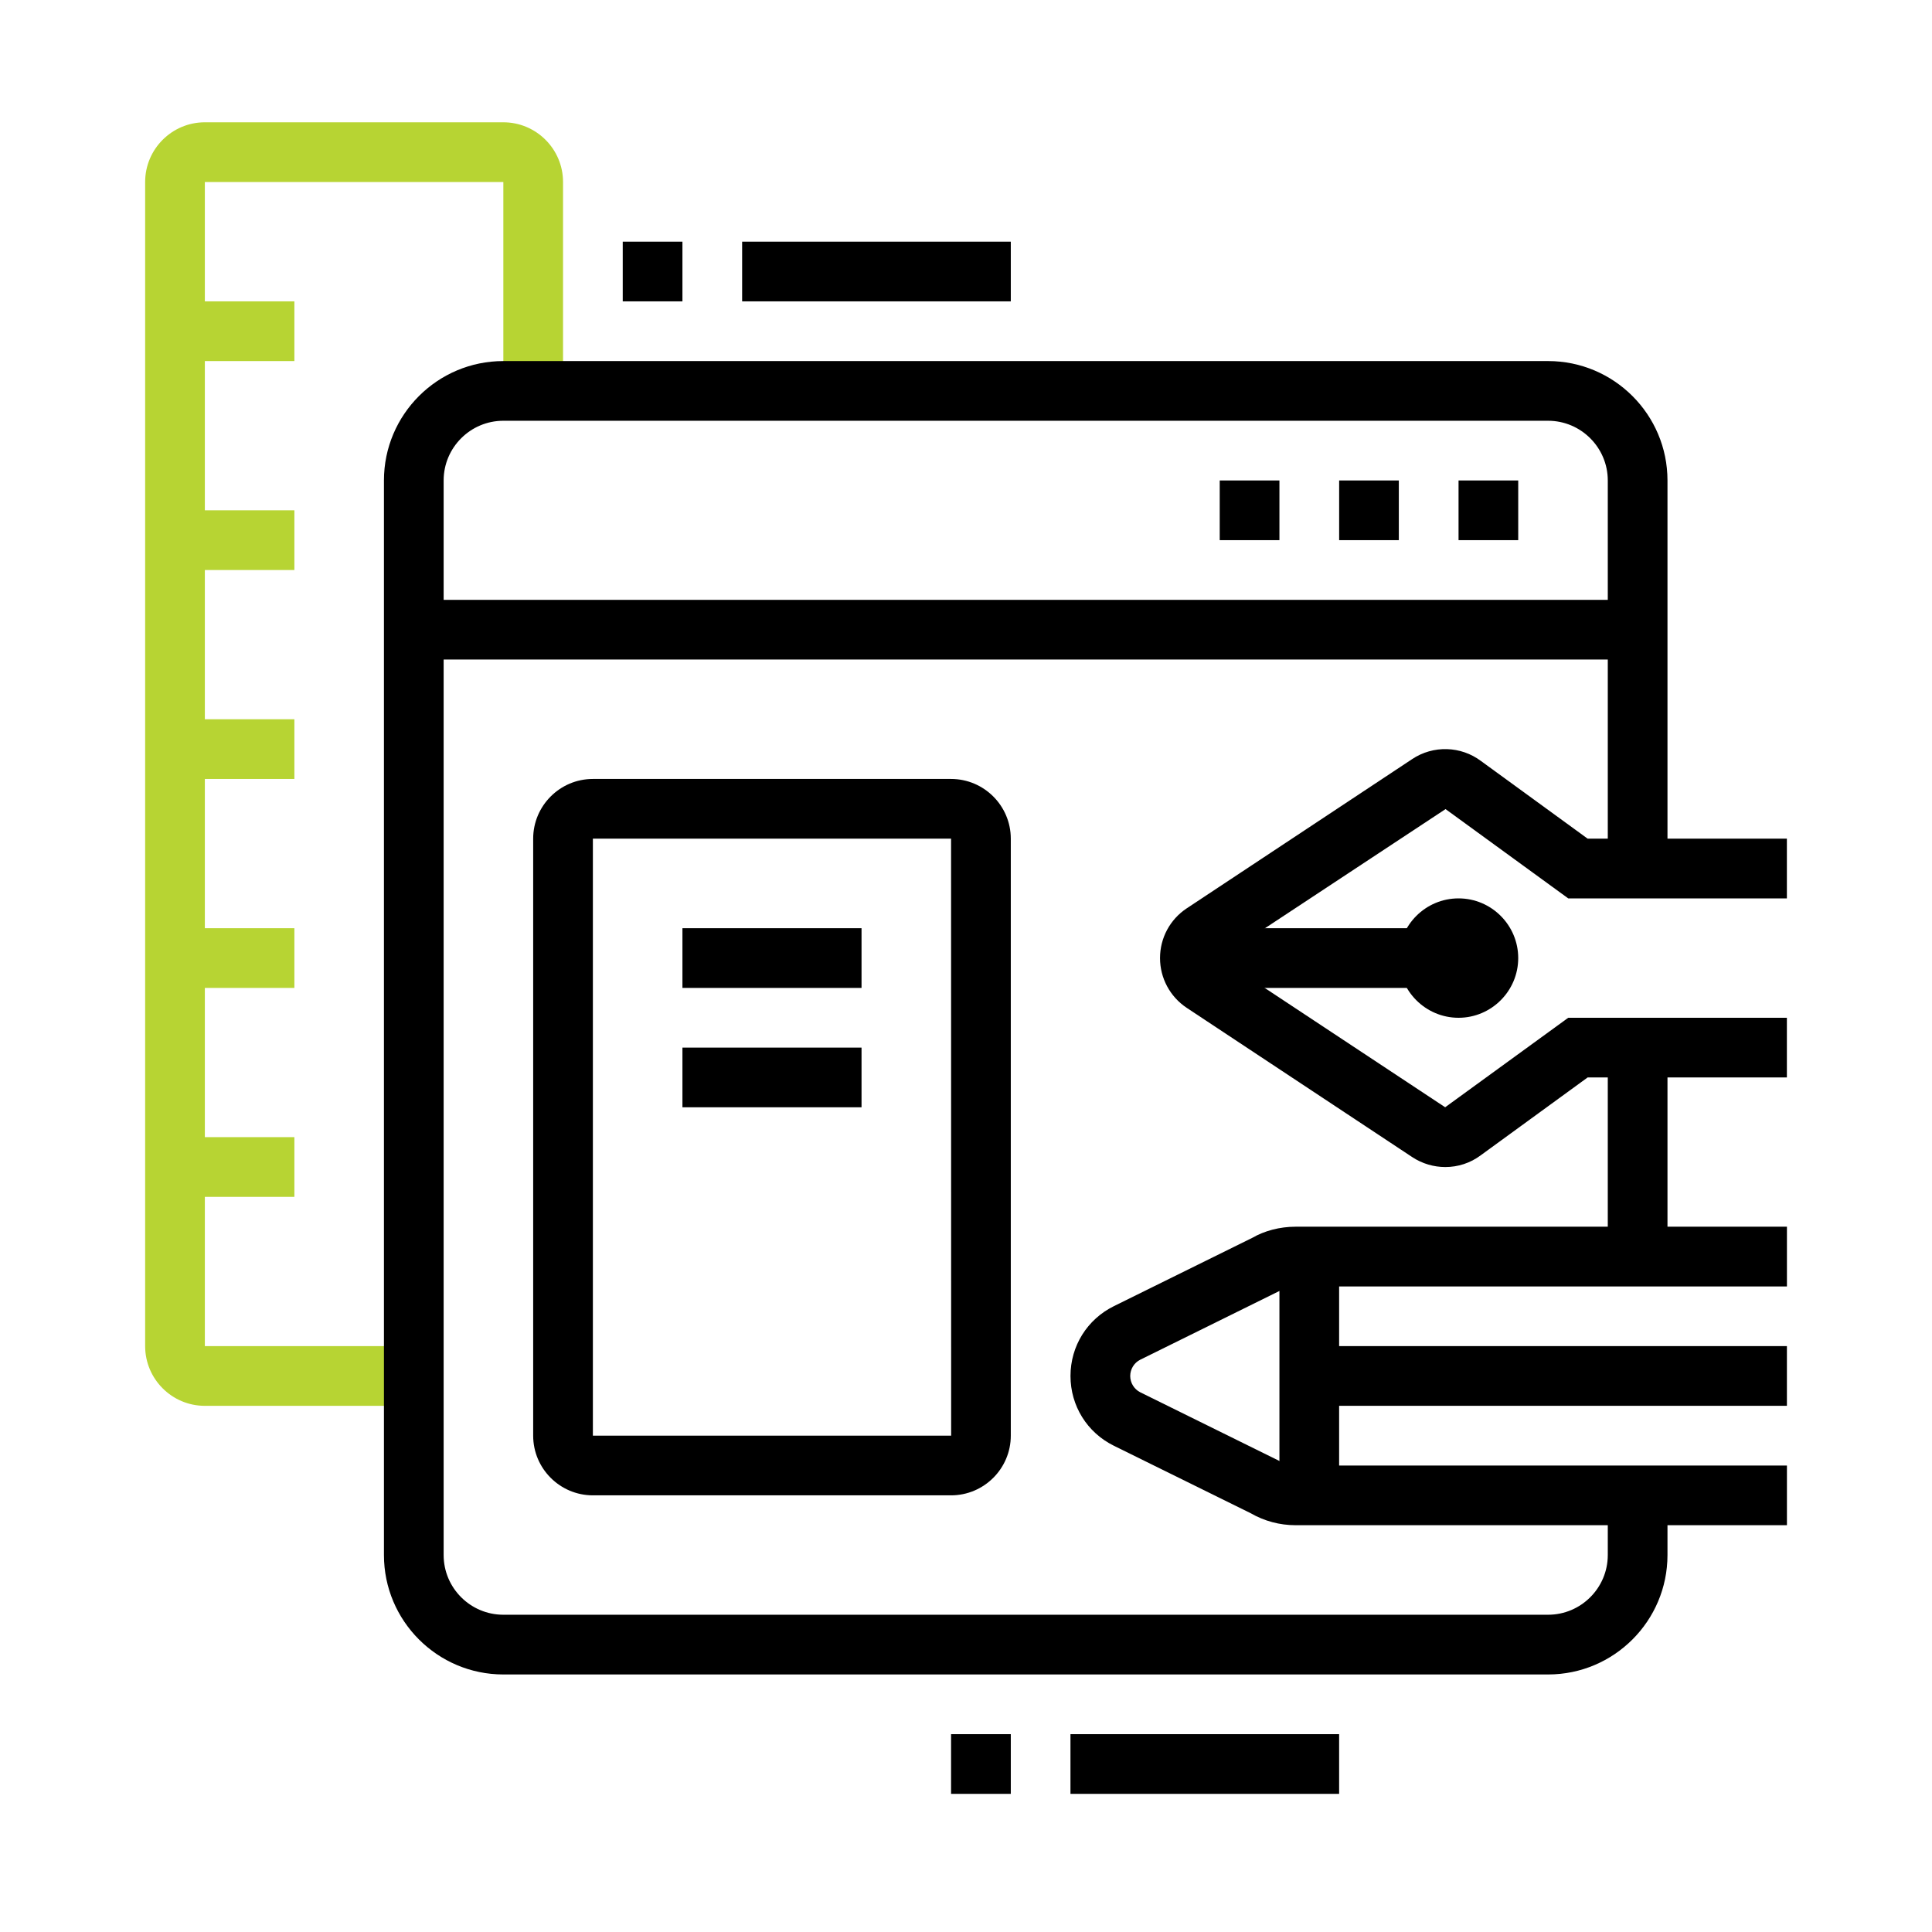
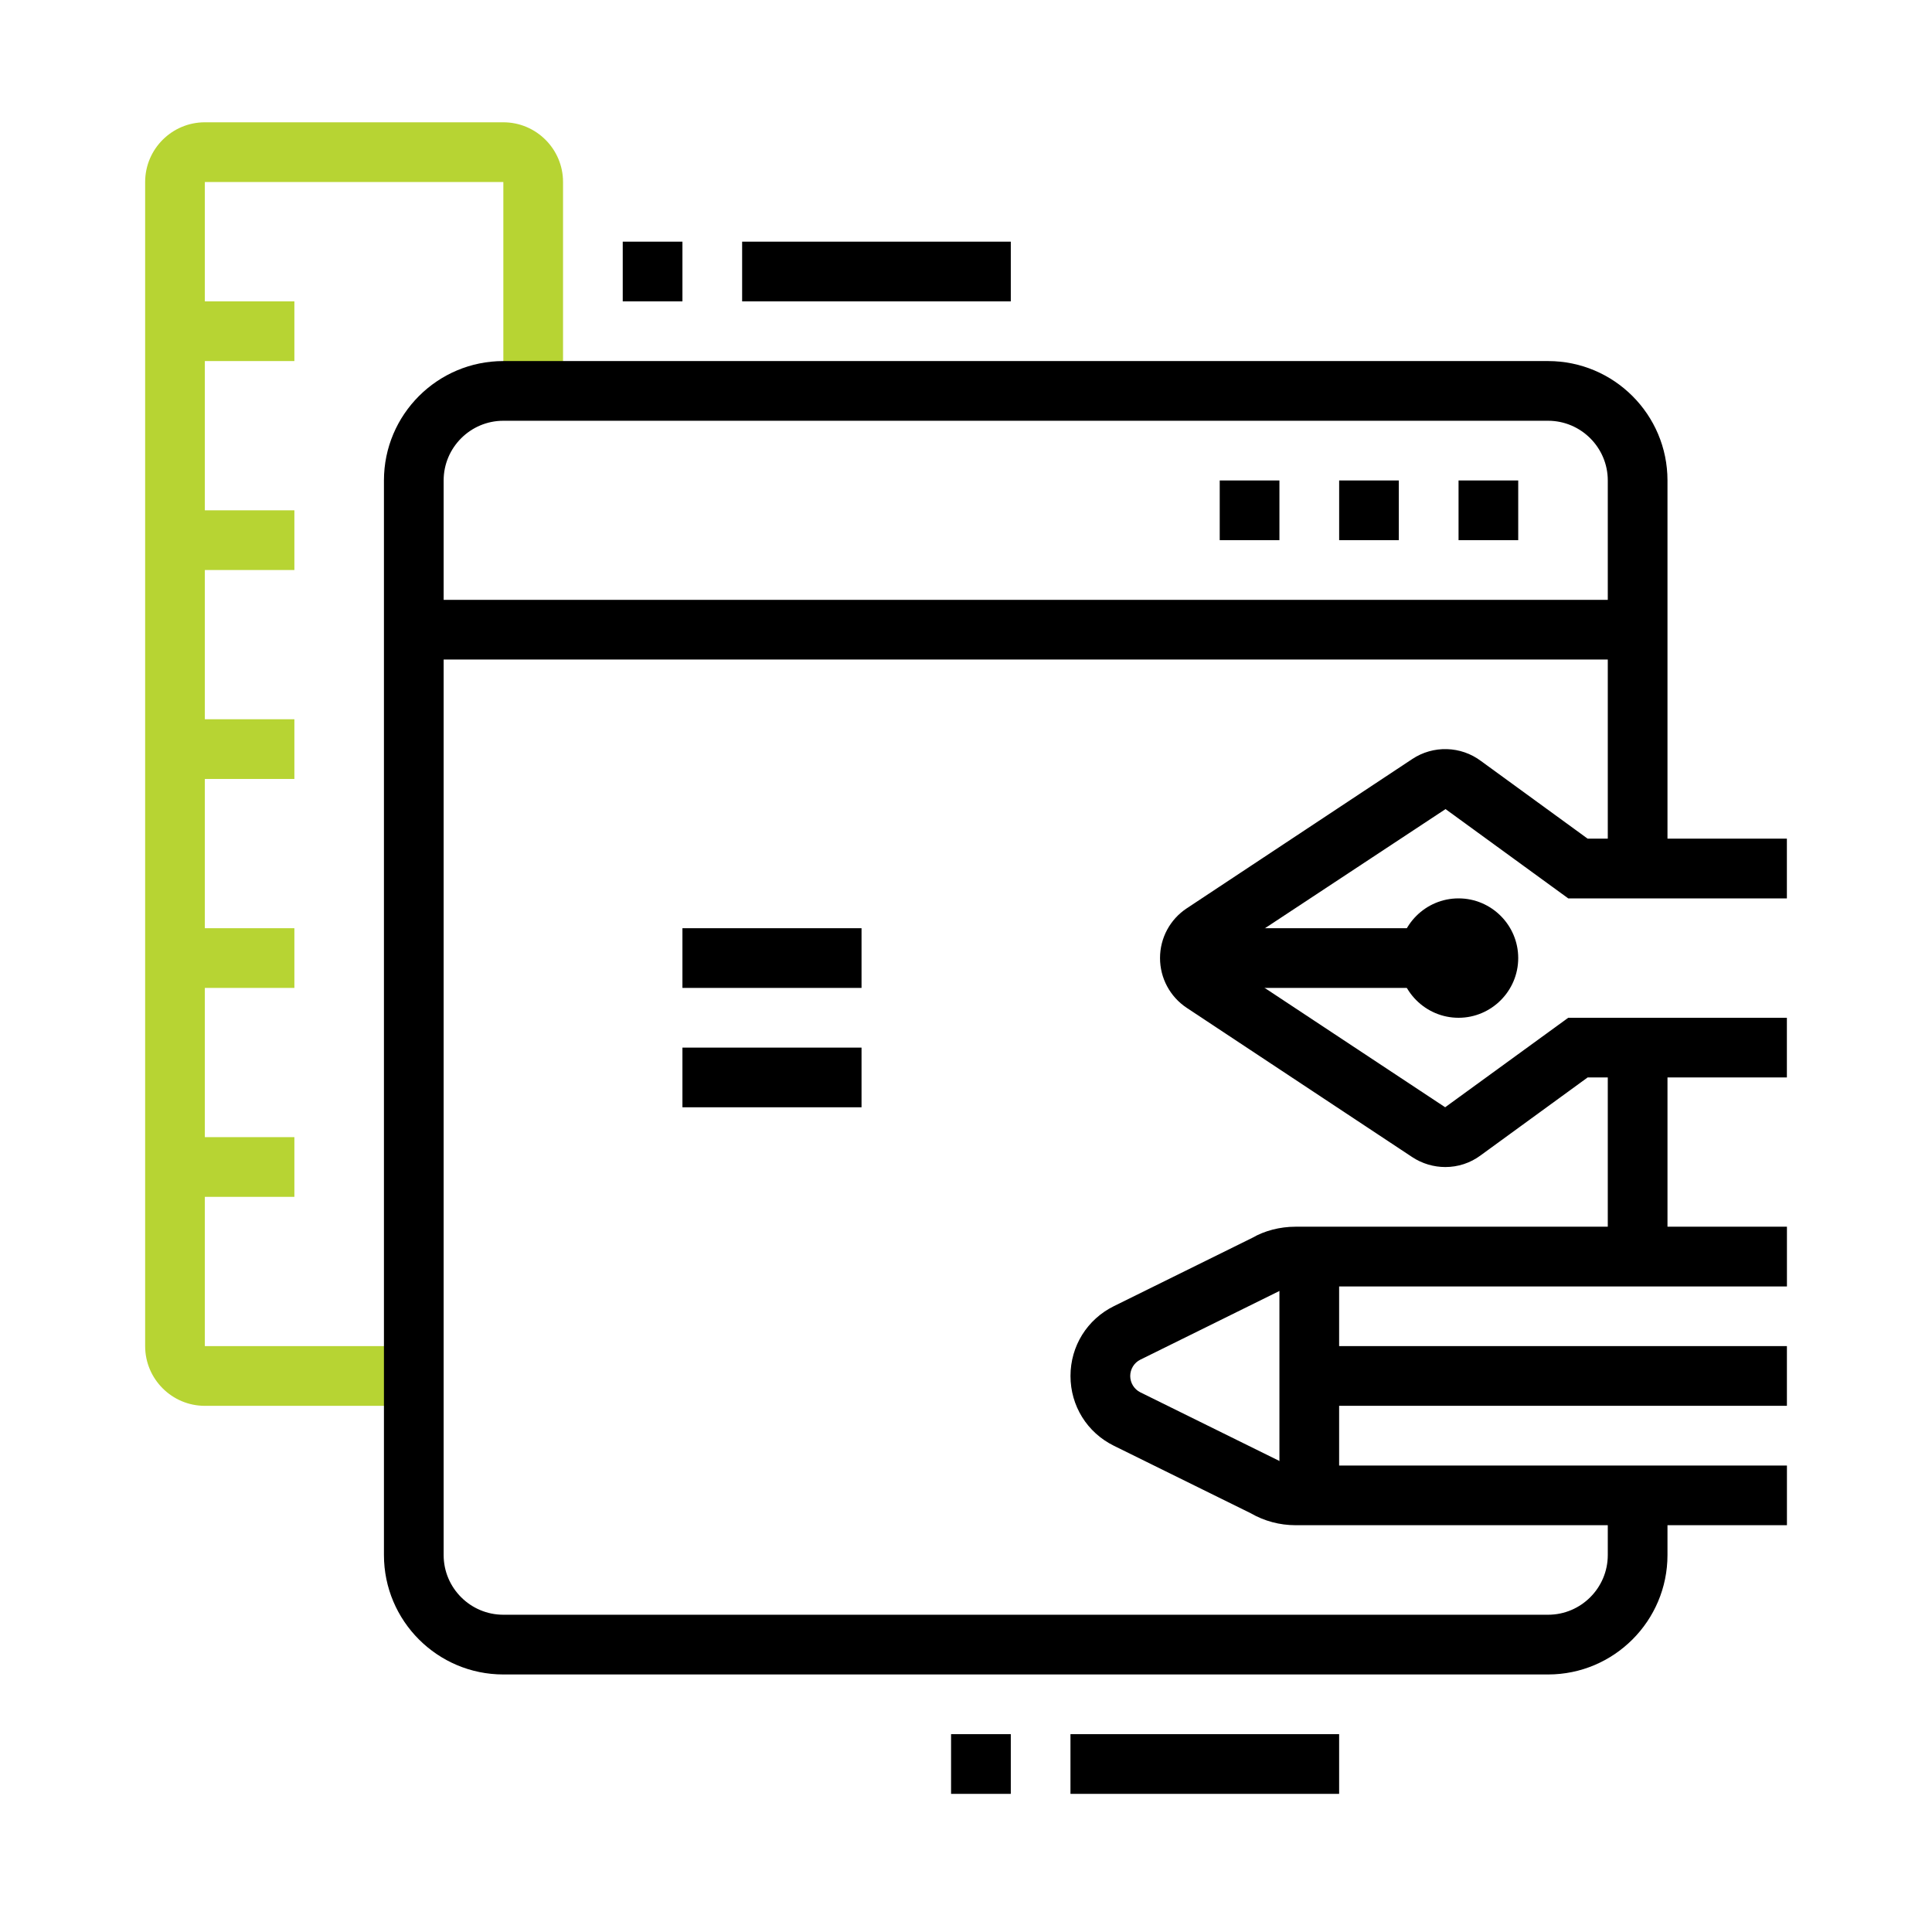
<svg xmlns="http://www.w3.org/2000/svg" version="1.1" id="Calque_1" x="0px" y="0px" width="70px" height="70px" viewBox="0 0 70 70" enable-background="new 0 0 70 70" xml:space="preserve">
  <g>
    <path d="M234.425,153.595h-49.19c-2.946,0-5.346-2.398-5.346-5.348v-42.772c0-3.349,1.6-5.347,4.277-5.347h50.259   c2.948,0,5.347,2.398,5.347,5.347v42.772C239.771,151.196,237.373,153.595,234.425,153.595z M184.166,102.267   c-0.529,0-2.139,0-2.139,3.208v42.772c0,1.77,1.438,3.209,3.207,3.209h49.19c1.769,0,3.208-1.439,3.208-3.209v-42.772   c0-1.77-1.439-3.208-3.208-3.208H184.166z" />
    <rect x="228.008" y="131.138" width="6.417" height="2.139" />
    <rect x="228.008" y="135.415" width="6.417" height="2.139" />
    <rect x="185.234" y="147.179" width="18.18" height="2.139" />
    <rect x="205.553" y="147.179" width="2.139" height="2.139" />
    <path d="M201.275,148.247h-2.139v-2.139c0-0.59-0.479-1.068-1.069-1.068h-7.485c-0.59,0-1.069,0.479-1.069,1.068v2.139h-2.14   v-2.139c0-1.768,1.439-3.207,3.209-3.207h7.485c1.769,0,3.208,1.439,3.208,3.207V148.247z" />
    <path d="M193.789,127.931h-7.484c-1.178,0-2.139-0.959-2.139-2.139v-10.693c0-1.18,0.961-2.139,2.139-2.139h10.693   c1.179,0,2.139,0.959,2.139,2.139v5.347h-2.139v-5.347h-10.693v10.693h7.484V127.931z" />
    <rect x="196.998" y="122.584" width="2.139" height="2.139" />
    <rect x="220.523" y="120.445" width="2.139" height="2.139" />
    <path d="M233.355,127.931h-9.624v-2.139h9.624v-10.693h-10.693v3.208h-2.139v-3.208c0-1.18,0.961-2.139,2.139-2.139h10.693   c1.179,0,2.139,0.959,2.139,2.139v10.693C235.494,126.972,234.534,127.931,233.355,127.931z" />
    <path d="M204.482,126.272h-2.139v-11.174c0-1.18,0.961-2.139,2.139-2.139h10.694c1.179,0,2.139,0.959,2.139,2.139v9.783h-2.139   v-9.783h-10.694V126.272z" />
    <polygon points="234.425,104.405 232.286,104.405 232.286,106.544 234.425,106.544 234.425,104.405  " />
    <polygon points="230.146,104.405 228.008,104.405 228.008,106.544 230.146,106.544 230.146,104.405  " />
    <polygon points="225.87,104.405 223.731,104.405 223.731,106.544 225.87,106.544 225.87,104.405  " />
    <rect x="204.482" y="95.851" width="14.971" height="2.139" />
    <rect x="199.137" y="95.851" width="2.139" height="2.139" />
    <rect x="184.166" y="138.624" width="4.277" height="2.139" />
    <rect x="185.328" y="132.624" transform="matrix(0.835 0.551 -0.551 0.835 104.644 -81.113)" width="4.123" height="2.14" />
    <rect x="180.957" y="108.683" width="57.744" height="2.139" />
    <path d="M203.787,140.763c-0.451,0-0.877-0.189-1.172-0.52l-6.213-6.209c-0.283-0.252-0.475-0.68-0.475-1.131   c0-0.453,0.191-0.879,0.521-1.174l12.946-12.95c0.502-0.567,1.718-0.612,2.303,0.045l6.213,6.212   c0.286,0.252,0.475,0.678,0.475,1.129c0,0.453-0.188,0.879-0.52,1.174l-12.945,12.949   C204.667,140.573,204.24,140.763,203.787,140.763z M203.417,138.769c-0.018,0.016-0.034,0.033-0.052,0.053L203.417,138.769z    M204.141,138.745l0.029,0.031C204.162,138.767,204.151,138.757,204.141,138.745z M198.295,132.905l5.495,5.49l12.229-12.23   l-5.495-5.493L198.295,132.905z M197.945,133.255l-0.031,0.029C197.925,133.276,197.937,133.267,197.945,133.255z M197.869,132.479   l0.055,0.053C197.906,132.513,197.89,132.495,197.869,132.479z M216.391,126.538c0.016,0.018,0.035,0.035,0.054,0.051   L216.391,126.538z M216.398,125.784c-0.011,0.009-0.021,0.02-0.029,0.031L216.398,125.784z M210.145,120.292   c0.007,0.01,0.018,0.021,0.029,0.029L210.145,120.292z M210.949,120.247l-0.053,0.053   C210.914,120.283,210.933,120.267,210.949,120.247z" />
    <rect x="199.178" y="130.371" transform="matrix(0.707 0.707 -0.707 0.707 151.904 -103.926)" width="4.503" height="2.14" />
    <rect x="211.753" y="127.233" transform="matrix(0.707 0.707 -0.707 0.707 153.076 -113.192)" width="3.015" height="2.139" />
    <rect x="206.899" y="122.319" transform="matrix(0.707 0.707 -0.707 0.707 148.328 -111.198)" width="2.897" height="2.139" />
    <path d="M218.514,145.04c-1.143,0-2.216-0.445-3.023-1.254c-2.164-2.164-6.121-9.412-6.287-9.719l1.561-0.852l0.837-1.555   c0.812,0.438,7.979,4.322,9.808,6.152c0.807,0.805,1.273,1.85,1.318,2.943c0.045,1.143-0.376,2.219-1.188,3.029   C220.732,144.595,219.658,145.04,218.514,145.04z M211.695,134.149c1.398,2.482,3.93,6.748,5.307,8.125   c0.809,0.809,2.216,0.809,3.024,0c0.493-0.492,0.579-1.051,0.563-1.43c-0.023-0.555-0.27-1.094-0.693-1.518   C218.727,138.157,214.281,135.583,211.695,134.149z" />
  </g>
  <g>
    <path d="M204.483,64.119h-49.19c-2.947,0-5.346-2.398-5.346-5.346v-3.209h59.883v3.209   C209.83,61.721,207.432,64.119,204.483,64.119z M152.086,57.703v1.07c0,1.77,1.438,3.207,3.207,3.207h49.19   c1.769,0,3.208-1.438,3.208-3.207v-1.07H152.086z" />
    <rect x="162.777" y="14.93" width="34.223" height="2.139" />
    <path d="M155.293,56.633h-2.138V21.346c0-2.948,2.398-5.347,5.347-5.347h1.069v2.139h-1.069c-1.77,0-3.209,1.439-3.209,3.208   V56.633z" />
    <polygon points="165.986,66.258 163.848,66.258 163.848,68.396 165.986,68.396 165.986,66.258  " />
    <polygon points="161.71,66.258 159.571,66.258 159.571,68.396 161.71,68.396 161.71,66.258  " />
    <polygon points="157.432,66.258 155.293,66.258 155.293,68.396 157.432,68.396 157.432,66.258  " />
    <polygon points="193.79,10.653 191.651,10.653 191.651,12.792 193.79,12.792 193.79,10.653  " />
    <polygon points="189.513,10.653 187.374,10.653 187.374,12.792 189.513,12.792 189.513,10.653  " />
    <polygon points="185.235,10.653 183.096,10.653 183.096,12.792 185.235,12.792 185.235,10.653  " />
    <rect x="157.432" y="37.387" width="2.14" height="5.348" />
    <rect x="157.432" y="44.873" width="2.14" height="2.139" />
    <rect x="200.206" y="32.04" width="2.139" height="5.347" />
    <rect x="200.206" y="39.525" width="2.139" height="2.139" />
    <rect x="195.929" y="51.289" width="2.139" height="2.137" />
-     <path d="M198.067,49.15h-2.139V8.514h-32.081v35.289h-2.138V8.514c0-1.179,0.96-2.139,2.138-2.139h32.081   c1.178,0,2.139,0.96,2.139,2.139V49.15z" />
+     <path d="M198.067,49.15h-2.139V8.514h-32.081v35.289h-2.138V8.514c0-1.179,0.96-2.139,2.138-2.139h32.081   V49.15z" />
    <rect x="161.71" y="45.941" width="2.138" height="2.139" />
    <rect x="161.71" y="50.219" width="2.138" height="2.139" />
    <rect x="187.374" y="19.208" width="6.416" height="2.139" />
    <rect x="187.374" y="23.485" width="6.416" height="2.139" />
    <rect x="165.986" y="30.97" width="27.804" height="2.139" />
    <rect x="165.986" y="39.525" width="17.109" height="2.139" />
    <rect x="169.195" y="35.249" width="2.139" height="2.138" />
    <rect x="173.473" y="35.249" width="9.623" height="2.138" />
    <rect x="178.819" y="44.873" width="14.971" height="2.139" />
    <path d="M183.096,28.832h-14.97c-1.179,0-2.14-0.96-2.14-2.139v-5.347c0-1.179,0.961-2.139,2.14-2.139h14.97   c1.179,0,2.14,0.959,2.14,2.139v5.347C185.235,27.872,184.274,28.832,183.096,28.832z M168.126,21.346v5.347h14.973l-0.003-5.347   H168.126z" />
    <path d="M191.651,41.664h-4.277c-1.179,0-2.139-0.961-2.139-2.139v-2.139c0-1.18,0.96-2.138,2.139-2.138h4.277   c1.178,0,2.139,0.958,2.139,2.138v2.139C193.79,40.703,192.829,41.664,191.651,41.664z M187.374,37.387v2.139h4.279l-0.002-2.139   H187.374z" />
    <path d="M206.622,56.633h-2.139V20.277c0-1.769-1.438-3.208-3.208-3.208h-1.069V14.93h1.069c2.948,0,5.347,2.398,5.347,5.347   V56.633z" />
  </g>
  <g>
    <path fill-rule="evenodd" clip-rule="evenodd" fill="none" stroke="#000000" stroke-width="2" stroke-linecap="round" stroke-linejoin="round" stroke-miterlimit="3" d="   M127.749,78.48c0.857,0.004,1.583,0.307,2.178,0.904c0.592,0.59,0.886,1.31,0.883,2.157c0.008,0.845-0.287,1.567-0.883,2.167   c-0.604,0.6-1.332,0.9-2.188,0.902c-0.854,0.01-1.577-0.277-2.178-0.862c-0.59-0.597-0.885-1.323-0.882-2.177   c0.003-0.85,0.308-1.575,0.914-2.177C126.189,78.791,126.908,78.488,127.749,78.48l-0.011-5.504   c-0.189-0.021-0.381-0.04-0.575-0.062c-2.79-0.298-5.573-0.447-8.349-0.452c-3.767,0.006-7.549,0.282-11.348,0.832l-0.482,0.072   c-2.413,0.41-4.39,1.145-5.926,2.198c-1.608,1.104-2.734,2.562-3.379,4.373c-0.307,0.974-0.553,1.95-0.738,2.928l17.129-0.01   l5.434,5.432 M105.342,90.578c0.003-0.856,0.305-1.582,0.903-2.176c0.591-0.593,1.311-0.889,2.157-0.885   c0.846-0.007,1.567,0.287,2.167,0.885c0.599,0.602,0.899,1.331,0.902,2.188c0.011,0.852-0.276,1.578-0.862,2.176   c-0.599,0.592-1.323,0.886-2.176,0.883c-0.85-0.002-1.576-0.308-2.178-0.914C105.652,92.139,105.348,91.42,105.342,90.578   l-8.679,0.012c0.188,1.563,0.527,3.123,1.017,4.682c0.645,1.812,1.771,3.27,3.379,4.375c1.193,0.82,2.652,1.445,4.375,1.879   l-2.988,8.646h1.027l6.911-6.756 M96.941,82.866c-0.306,1.573-0.456,3.15-0.453,4.734c-0.002,0.997,0.056,1.993,0.175,2.989    M145.505,91.01c0.831,0.098,1.663,0.206,2.496,0.328l0.493,0.063c2.413,0.41,4.388,1.143,5.925,2.197   c1.608,1.107,2.735,2.569,3.378,4.386c0.473,1.493,0.805,2.993,0.997,4.497c0.133,1.051,0.198,2.105,0.194,3.162   c0.005,1.523-0.132,3.045-0.41,4.561c-0.194,1.037-0.454,2.076-0.781,3.111c-0.643,1.809-1.77,3.266-3.378,4.365   c-1.193,0.818-2.651,1.445-4.375,1.879l2.988,8.658h-1.026l-7.959-7.785c-2.465,0.234-4.923,0.355-7.373,0.357   c-2.772-0.004-5.553-0.158-8.339-0.461c-0.199-0.021-0.399-0.045-0.597-0.072c-0.801-0.088-1.603-0.191-2.402-0.309l-0.482-0.061   c-2.413-0.414-4.391-1.15-5.926-2.207c-1.611-1.1-2.742-2.557-3.389-4.365c-0.801-2.545-1.199-5.104-1.191-7.672   c-0.001-0.301,0.003-0.602,0.01-0.904c0.025-0.705,0.081-1.408,0.166-2.115c0.031-0.252,0.064-0.506,0.102-0.76   c0.202-1.295,0.506-2.59,0.914-3.88c0.646-1.816,1.777-3.278,3.389-4.386c1.127-0.773,2.489-1.371,4.088-1.797   c0.58-0.158,1.193-0.291,1.838-0.4l0.482-0.063c3.167-0.461,6.323-0.731,9.468-0.811c0.563-0.018,1.124-0.027,1.686-0.031    M119.215,102.748c3.627-0.029,7.27-0.309,10.927-0.842l0.483-0.064c0.704-0.117,1.37-0.266,2.002-0.439   c1.527-0.424,2.834-1.01,3.924-1.756c1.612-1.105,2.741-2.563,3.388-4.375c0.307-0.971,0.554-1.943,0.74-2.916   c0.114-0.578,0.206-1.156,0.277-1.736c0.115-0.967,0.173-1.936,0.174-2.906c0-0.037,0-0.074,0-0.112   c0.008-2.565-0.389-5.118-1.191-7.662c-0.646-1.812-1.775-3.27-3.388-4.373c-1.537-1.054-3.513-1.788-5.926-2.198l-0.483-0.072   c-0.799-0.116-1.601-0.222-2.403-0.318 M126.076,96.617h1.746v-1.746 M129.558,96.617h-1.735v1.734 M135.995,104.781l5.443,5.41   l17.14,0.012 M147.076,105.531c0.847,0.004,1.564-0.291,2.157-0.885c0.599-0.594,0.899-1.316,0.902-2.166v-0.01   c-0.004-0.842-0.311-1.561-0.914-2.156c-0.602-0.607-1.326-0.91-2.176-0.915c-0.854-0.003-1.579,0.292-2.178,0.882   c-0.585,0.6-0.872,1.326-0.862,2.18v0.01c0.002,0.848,0.304,1.574,0.904,2.176C145.508,105.244,146.23,105.537,147.076,105.531z    M127.729,114.588c0.842-0.006,1.56-0.311,2.156-0.914c0.605-0.602,0.91-1.328,0.913-2.178c0.003-0.854-0.29-1.578-0.884-2.176   c-0.598-0.586-1.322-0.871-2.177-0.863c-0.855,0.002-1.584,0.305-2.186,0.904c-0.598,0.598-0.891,1.32-0.884,2.166   c-0.004,0.846,0.29,1.566,0.884,2.158C126.146,114.283,126.872,114.584,127.729,114.588l0.009,5.668 M158.794,102.48l-8.658-0.01" />
  </g>
  <path fill="#B7D433" d="M8.718,216.346l-0.803-2.008c2.182-0.873,3.881-2.613,4.228-4.33c0.104-0.514,0.274-0.936,0.518-1.289  l2.678-3.914c0.124-0.18,0.193-0.402,0.193-0.615c0-0.596-0.484-1.081-1.082-1.081c-0.353,0-0.673,0.158-0.855,0.423l-4.268,6.236  l-1.785-1.221l4.269-6.236c0.586-0.855,1.573-1.365,2.64-1.365c1.789,0,3.245,1.455,3.245,3.244c0,0.648-0.203,1.301-0.573,1.838  l-2.678,3.914c-0.077,0.111-0.137,0.273-0.182,0.498C13.771,212.875,11.594,215.195,8.718,216.346z" />
  <path fill="#B7D433" d="M25.266,212.842H12.617v-2.164h12.648c0.597,0,1.082-0.484,1.082-1.08V190.13  c0-0.596-0.485-1.081-1.082-1.081H14.451c-0.598,0-1.082,0.485-1.082,1.081v13.399h-2.163V190.13c0-1.789,1.456-3.244,3.245-3.244  h10.815c1.79,0,3.245,1.455,3.245,3.244v19.468C28.51,211.387,27.055,212.842,25.266,212.842z" />
  <polygon fill="#B7D433" points="20.94,206.352 18.776,206.352 18.776,208.516 20.94,208.516 20.94,206.352 " />
  <rect x="16.321" y="202.026" fill="#B7D433" width="11.107" height="2.163" />
  <path fill="#B7D433" d="M4.717,222.574H2.554v-14.354c0-2.889,1.125-5.604,3.167-7.646l5.802-5.801l1.529,1.529l-5.801,5.801  c-1.634,1.633-2.534,3.807-2.534,6.117V222.574z" />
-   <path fill="#B7D433" d="M14.451,222.574h-2.163v-2.162c0-1.602,1.115-2.938,2.296-4.352c1.14-1.363,2.317-2.777,2.549-4.449  l2.142,0.297c-0.315,2.285-1.758,4.014-3.032,5.539c-0.922,1.104-1.793,2.148-1.793,2.965V222.574z" />
  <path fill="#B7D433" d="M16.614,230.145h-2.163v-5.406c0-0.598-0.484-1.082-1.082-1.082H3.635c-0.597,0-1.082,0.484-1.082,1.082  v5.406H0.391v-5.406c0-1.789,1.455-3.244,3.244-3.244h9.734c1.789,0,3.245,1.455,3.245,3.244V230.145z" />
  <rect x="43.484" y="196.389" transform="matrix(0.707 0.707 -0.707 0.707 153.618 24.076)" width="8.527" height="2.163" />
  <path d="M55.407,209.904l-3.234-3.234c-0.202-0.203-0.482-0.318-0.766-0.318h-3.626c-1.026,0-1.917-0.73-2.12-1.736l-2.307-11.537  l11.537,2.307c1.007,0.202,1.738,1.094,1.738,2.12v3.626c0,0.284,0.115,0.563,0.316,0.765l3.234,3.233l-1.529,1.529l-3.234-3.234  c-0.612-0.611-0.95-1.427-0.95-2.293v-3.626l-8.355-1.671l1.67,8.355h3.626c0.867,0,1.682,0.338,2.295,0.951l3.233,3.234  L55.407,209.904z" />
  <rect x="53.926" y="202.436" transform="matrix(0.707 0.707 -0.707 0.707 160.878 21.068)" width="2.163" height="4.589" />
  <path d="M62.037,219.33H24.185c-1.79,0-3.245-1.455-3.245-3.244v-4.326h2.163v4.326c0,0.598,0.483,1.082,1.082,1.082h37.853  c0.597,0,1.082-0.484,1.082-1.082v-31.363c0-0.597-0.485-1.082-1.082-1.082H24.185c-0.598,0-1.082,0.485-1.082,1.082v3.244H20.94  v-3.244c0-1.789,1.455-3.245,3.245-3.245h37.853c1.789,0,3.245,1.456,3.245,3.245v31.363  C65.282,217.875,63.826,219.33,62.037,219.33z" />
  <rect x="28.51" y="222.574" width="24.875" height="2.164" />
  <rect x="42.569" y="226.9" width="22.713" height="2.164" />
  <rect x="55.548" y="222.574" width="2.163" height="2.164" />
  <rect x="44.442" y="219.871" transform="matrix(0.413 0.911 -0.911 0.413 229.087 86.558)" width="5.938" height="2.163" />
  <rect x="37.728" y="217.984" transform="matrix(0.911 0.413 -0.413 0.911 94.658 3.68)" width="2.163" height="5.937" />
  <rect x="30.673" y="211.76" width="33.527" height="2.162" />
  <rect x="47.978" y="177.152" width="2.163" height="2.163" />
  <rect x="32.836" y="177.152" width="12.978" height="2.163" />
  <rect x="23.103" y="172.826" width="15.141" height="2.163" />
  <path d="M41.488,198.782h-6.489c-1.192,0-2.163-0.971-2.163-2.163v-7.57c0-1.193,0.971-2.163,2.163-2.163h15.142  c1.191,0,2.163,0.97,2.163,2.163v3.244h-2.163v-3.244H34.999v7.57h6.489V198.782z" />
  <path d="M40.407,209.598h-5.408c-1.192,0-2.163-0.971-2.163-2.164v-4.325c0-1.193,0.971-2.163,2.163-2.163h5.408  c1.191,0,2.162,0.97,2.162,2.163v4.325C42.569,208.627,41.599,209.598,40.407,209.598z M34.999,203.108v4.325h5.41l-0.002-4.325  H34.999z" />
  <polygon points="60.956,185.804 58.792,185.804 58.792,187.967 60.956,187.967 60.956,185.804 " />
  <polygon points="60.956,190.13 58.792,190.13 58.792,192.293 60.956,192.293 60.956,190.13 " />
  <polygon points="60.956,194.456 58.792,194.456 58.792,196.619 60.956,196.619 60.956,194.456 " />
  <g>
    <path d="M-76.182,23.61l-5.968-4.146l-8.325-20.816c-0.189-0.474-0.285-0.973-0.285-1.483c0-2.206,1.794-4,4-4   c1.644,0,3.102,0.987,3.714,2.515l8.328,20.816L-76.182,23.61z M-80.515,18.163l2.985,2.074l0.731-3.557l-8.104-20.259   c-0.306-0.764-1.035-1.258-1.857-1.258c-1.103,0-2,0.897-2,2c0,0.252,0.049,0.508,0.143,0.742L-80.515,18.163z" />
    <rect x="-86.932" y="-3.768" transform="matrix(0.371 0.929 -0.929 0.371 -54.759 79.315)" width="2" height="6.002" />
    <path d="M-89.265,50.163c-1.191,0-2.327-0.692-2.827-1.847l-10.416-23.992c-0.325-0.75-0.337-1.581-0.035-2.34   c0.304-0.762,0.888-1.36,1.645-1.685l11.435-4.887c1.556-0.661,3.367,0.054,4.036,1.599l10.415,23.992   c0.325,0.75,0.339,1.581,0.036,2.34c-0.304,0.762-0.888,1.36-1.645,1.685h-0.001l-11.434,4.887   C-88.449,50.083-88.861,50.163-89.265,50.163z M-88.25,17.165c-0.144,0-0.288,0.027-0.428,0.088l-11.435,4.887   c-0.264,0.112-0.468,0.32-0.572,0.585c-0.104,0.261-0.1,0.546,0.012,0.804l10.415,23.992c0.235,0.54,0.869,0.791,1.416,0.555   l11.434-4.887l0,0c0.264-0.112,0.469-0.32,0.573-0.585c0.104-0.261,0.1-0.546-0.012-0.804l-10.415-23.992   C-87.437,17.405-87.833,17.165-88.25,17.165z" />
    <rect x="-99.275" y="26.68" transform="matrix(0.398 0.917 -0.917 0.398 -32.183 104.41)" width="7.234" height="2" />
    <rect x="-93.739" y="33.184" transform="matrix(0.398 0.917 -0.917 0.398 -24.515 105.733)" width="1.808" height="2" />
    <rect x="-87.274" y="30.102" transform="matrix(0.393 0.92 -0.92 0.393 -17.1 102.673)" width="2" height="16.579" />
    <polygon points="-83.76,41.164 -85.76,41.164 -85.76,43.164 -83.76,43.164 -83.76,41.164  " />
    <polygon points="-95.76,46.164 -115.174,46.164 -123.76,37.578 -123.76,3.164 -90.76,3.164 -90.76,14.164 -92.76,14.164    -92.76,5.164 -121.76,5.164 -121.76,36.75 -114.346,44.164 -95.76,44.164  " />
    <polygon points="-113.76,45.164 -115.76,45.164 -115.76,38.164 -122.76,38.164 -122.76,36.164 -113.76,36.164  " />
    <polygon points="-94.76,13.164 -119.76,13.164 -119.76,7.164 -102.76,7.164 -102.76,9.164 -117.76,9.164 -117.76,11.164    -96.76,11.164 -96.76,7.164 -94.76,7.164  " />
    <rect x="-100.76" y="7.164" width="2" height="2" />
    <path d="M-111.76,23.164h-8v-8h8V23.164z M-117.76,21.164h4v-4h-4V21.164z" />
    <polygon points="-104.76,23.164 -109.76,23.164 -109.76,15.164 -101.76,15.164 -101.76,19.164 -103.76,19.164 -103.76,17.164    -107.76,17.164 -107.76,21.164 -104.76,21.164  " />
    <polygon points="-101.76,32.164 -119.76,32.164 -119.76,26.164 -103.76,26.164 -103.76,28.164 -117.76,28.164 -117.76,30.164    -101.76,30.164  " />
    <polygon points="-126.396,23.345 -133.011,20.747 -123.598,-7.218 -103.771,-0.493 -104.414,1.401 -122.341,-4.681    -130.509,19.581 -125.665,21.483  " />
    <rect x="-127.76" y="26.164" width="2" height="2" />
    <rect x="-127.76" y="30.164" width="2" height="12" />
  </g>
  <path d="M-90.904,206.352c-0.352,0-0.7-0.086-1.01-0.25l-41.096-21.629c-0.713-0.375-1.156-1.107-1.156-1.914  c0-0.785,0.427-1.51,1.114-1.892l5.759-3.199l1.05,1.89l-5.759,3.199l41.097,21.633l19.467-10.814l-13.287-6.994l1.008-1.914  l13.287,6.994c0.713,0.373,1.154,1.107,1.154,1.912c0,0.785-0.426,1.51-1.11,1.891l-19.47,10.816  C-90.173,206.258-90.537,206.352-90.904,206.352z" />
  <rect x="-90.139" y="182.203" transform="matrix(0.485 0.874 -0.874 0.485 124.334 178.007)" width="2.163" height="24.855" />
  <path d="M-90.904,210.678c-1.049,0-2.092-0.256-3.018-0.742l-37.93-19.963c-1.424-0.75-2.31-2.215-2.311-3.824l-0.003-3.588  l2.163-0.004l0.003,3.59c0.001,0.805,0.443,1.539,1.156,1.912l37.928,19.963c1.262,0.662,2.862,0.645,4.109-0.049l16.813-9.34  c0.343-0.191,0.557-0.553,0.557-0.945v-4.314h2.162v4.314c0,1.178-0.639,2.264-1.668,2.836l-16.814,9.342  C-88.718,210.396-89.806,210.678-90.904,210.678z" />
  <path fill="#B7D433" d="M-97.395,185.803c-0.364,0-0.725-0.094-1.043-0.268l-29.209-16.228c-0.687-0.384-1.111-1.107-1.111-1.89  c0-0.719,0.355-1.389,0.951-1.793l15.183-9.761c0.663-0.425,1.545-0.45,2.227-0.066l29.196,16.22  c0.687,0.384,1.111,1.106,1.111,1.89c0,0.739-0.372,1.42-0.994,1.819l-15.143,9.734C-96.576,185.686-96.979,185.803-97.395,185.803z   M-111.452,157.686l-15.164,9.745l29.221,16.21l15.141-9.732L-111.452,157.686z" />
  <path d="M-95.231,193.373c-0.364,0-0.724-0.092-1.043-0.268l-6.844-3.803l1.05-1.891l6.84,3.801l15.138-9.734l-2.435-1.354  l1.051-1.891l2.437,1.354c0.687,0.384,1.11,1.107,1.11,1.889c0,0.74-0.371,1.42-0.993,1.82l-15.142,9.734  C-94.412,193.256-94.816,193.373-95.231,193.373z" />
  <rect x="-110.759" y="157.516" transform="matrix(0.541 0.841 -0.841 0.541 90.734 169.18)" fill="#B7D433" width="2.162" height="20.455" />
  <rect x="-106.522" y="164.452" transform="matrix(0.541 0.841 -0.841 0.541 94.48 166.638)" fill="#B7D433" width="2.162" height="10.869" />
  <rect x="-102.642" y="166.239" transform="matrix(0.541 0.841 -0.841 0.541 98.257 164.463)" fill="#B7D433" width="2.162" height="12.04" />
  <rect x="-100.135" y="171.372" transform="matrix(0.541 0.841 -0.841 0.541 102.145 163.849)" fill="#B7D433" width="2.162" height="8.285" />
  <rect x="-95.208" y="172.308" transform="matrix(0.541 0.841 -0.841 0.541 105.835 160.485)" fill="#B7D433" width="2.162" height="9.812" />
  <polygon fill="#B7D433" points="-113.617,164.173 -115.78,164.173 -115.78,166.336 -113.617,166.336 -113.617,164.173 " />
  <polygon fill="#B7D433" points="-117.943,167.418 -120.106,167.418 -120.106,169.581 -117.943,169.581 -117.943,167.418 " />
  <polygon fill="#B7D433" points="-109.291,160.93 -111.454,160.93 -111.454,163.092 -109.291,163.092 -109.291,160.93 " />
  <path d="M-109.291,189.049c-0.374,0-0.737-0.102-1.109-0.309l-19.41-10.781c-0.687-0.383-1.111-1.106-1.111-1.889  c0-0.72,0.356-1.389,0.952-1.792l2.576-1.657l1.17,1.819l-2.555,1.642l19.431,10.768l3.631-2.262l1.17,1.818l-3.575,2.299  C-108.47,188.93-108.875,189.049-109.291,189.049z" />
  <polygon points="-83.334,195.537 -85.498,195.537 -85.498,197.699 -83.334,197.699 -83.334,195.537 " />
  <rect x="-128.758" y="194.455" width="2.163" height="9.734" />
  <rect x="-128.758" y="206.352" width="2.163" height="2.164" />
  <rect x="-117.943" y="202.025" width="2.163" height="8.652" />
  <rect x="-133.084" y="160.93" width="2.163" height="7.57" />
  <rect x="-133.084" y="156.604" width="2.163" height="2.163" />
  <rect x="-125.514" y="152.276" width="2.163" height="7.571" />
  <rect x="-75.764" y="173.907" width="2.163" height="2.163" />
  <rect x="-75.764" y="162.01" width="2.163" height="9.734" />
  <rect x="-83.334" y="152.276" width="2.162" height="9.733" />
  <rect x="-96.313" y="158.767" width="2.162" height="2.163" />
  <rect x="-96.313" y="152.276" width="2.162" height="4.327" />
  <g>
    <path d="M-123.718-34.218h-6.499c-2.481,0-4.501-2.019-4.501-4.5s2.02-4.5,4.501-4.5c1.565,0,2.994,0.794,3.823,2.125l-1.697,1.057   c-0.461-0.739-1.256-1.182-2.126-1.182c-1.379,0-2.501,1.121-2.501,2.5s1.122,2.5,2.501,2.5h6.499V-34.218z" />
    <path d="M-119.718-34.218h-5v-2h5c1.654,0,3-1.346,3-3s-1.346-3-3-3h-0.877l-0.114-0.869c-0.235-1.785-1.768-3.131-3.563-3.131   c-1.933,0-3.446,1.537-3.446,3.5c0,0.249,0.021,0.457,0.065,0.676l-1.959,0.404c-0.072-0.352-0.106-0.695-0.106-1.08   c0-3.032,2.443-5.5,5.446-5.5c2.519,0,4.704,1.7,5.379,4.068c2.366,0.395,4.175,2.456,4.175,4.932   C-114.718-36.461-116.961-34.218-119.718-34.218z" />
    <path d="M-112.718-6.218h-24c-1.654,0-3-1.346-3-3v-43c0-1.654,1.346-3,3-3h24c1.654,0,3,1.346,3,3v43   C-109.718-7.563-111.063-6.218-112.718-6.218z M-136.718-53.218c-0.553,0-1,0.448-1,1v43c0,0.552,0.447,1,1,1h24   c0.552,0,1-0.448,1-1v-43c0-0.552-0.448-1-1-1H-136.718z" />
    <rect x="-138.718" y="-16.218" width="28" height="2" />
    <polygon points="-123.718,-12.218 -125.718,-12.218 -125.718,-10.218 -123.718,-10.218 -123.718,-12.218  " />
    <path d="M-127.718-19.218h-6c-1.103,0-2-0.897-2-2v-6c0-1.103,0.897-2,2-2h6c1.102,0,2,0.897,2,2v6   C-125.718-20.115-126.616-19.218-127.718-19.218z M-133.718-27.218v6h6.002l-0.002-6H-133.718z" />
    <path d="M-115.718-19.218h-6c-1.103,0-2-0.897-2-2v-6c0-1.103,0.897-2,2-2h6c1.102,0,2,0.897,2,2v6   C-113.718-20.115-114.616-19.218-115.718-19.218z M-121.718-27.218v6h6.002l-0.002-6H-121.718z" />
    <path d="M-142.101-10.099l-9.199-1.819c-1.4-0.276-2.418-1.514-2.418-2.943v-30.713c0-1.43,1.018-2.667,2.418-2.943l9.199-1.819   l0.389,1.963l-9.199,1.819c-0.468,0.092-0.807,0.504-0.807,0.98v30.713c0,0.477,0.339,0.889,0.806,0.98l9.2,1.819L-142.101-10.099z   " />
    <rect x="-152.822" y="-20.149" transform="matrix(0.981 0.194 -0.194 0.981 -6.512 28.21)" width="11.021" height="2.001" />
    <polygon points="-143.718,-16.218 -145.718,-16.218 -145.718,-14.218 -143.718,-14.218 -143.718,-16.218  " />
    <path d="M-107.335-10.099l-0.389-1.963l9.199-1.819c0.468-0.092,0.807-0.504,0.807-0.98v-30.713c0-0.477-0.339-0.889-0.806-0.98   l-9.2-1.819l0.389-1.963l9.199,1.819c1.4,0.276,2.418,1.514,2.418,2.943v30.713c0,1.43-1.018,2.667-2.419,2.943L-107.335-10.099z" />
    <rect x="-107.604" y="-45.598" transform="matrix(0.981 0.194 -0.194 0.981 -10.622 19.27)" width="7.817" height="2.001" />
    <rect x="-103.124" y="-24.659" transform="matrix(0.194 0.981 -0.981 0.194 -101.071 84.749)" width="2.001" height="11.021" />
    <polygon points="-103.718,-16.218 -105.718,-16.218 -105.718,-14.218 -103.718,-14.218 -103.718,-16.218  " />
    <path d="M-143.718-37.218h-4c-1.103,0-2-0.897-2-2v-4c0-1.103,0.897-2,2-2h4c1.102,0,2,0.897,2,2v4   C-141.718-38.115-142.616-37.218-143.718-37.218z M-147.718-43.218v4h4.002l-0.002-4H-147.718z" />
    <rect x="-149.718" y="-35.218" width="6" height="2" />
    <rect x="-149.718" y="-31.218" width="8" height="2" />
    <rect x="-107.604" y="-41.598" transform="matrix(0.981 0.194 -0.194 0.981 -9.846 19.346)" width="7.817" height="2.001" />
  </g>
  <polygon points="46.356,17.408 44.193,17.408 44.193,19.571 46.356,19.571 46.356,17.408 " />
  <polygon points="50.682,17.408 48.52,17.408 48.52,19.571 50.682,19.571 50.682,17.408 " />
  <polygon points="55.008,17.408 52.846,17.408 52.846,19.571 55.008,19.571 55.008,17.408 " />
  <path fill="#B7D433" d="M14.993,50.936H7.422c-1.192,0-2.163-0.971-2.163-2.163V6.594c0-1.193,0.971-2.163,2.163-2.163h10.815  c1.192,0,2.163,0.97,2.163,2.163v7.569h-2.163V6.594H7.422v42.179h7.571V50.936z" />
  <rect x="58.253" y="37.957" width="2.163" height="7.57" />
  <path d="M56.09,60.669H18.237c-2.386,0-4.326-1.94-4.326-4.327V17.408c0-2.387,1.94-4.326,4.326-4.326H56.09  c2.386,0,4.326,1.939,4.326,4.326v14.06h-2.163v-14.06c0-1.192-0.972-2.163-2.163-2.163H18.237c-1.192,0-2.163,0.971-2.163,2.163  v38.934c0,1.193,0.97,2.163,2.163,2.163H56.09c1.191,0,2.163-0.97,2.163-2.163v-2.163h2.163v2.163  C60.416,58.729,58.476,60.669,56.09,60.669z" />
  <rect x="14.993" y="21.734" width="44.341" height="2.162" />
  <rect x="22.563" y="8.756" width="2.163" height="2.163" />
  <rect x="26.889" y="8.756" width="9.734" height="2.163" />
  <rect x="34.459" y="62.832" width="2.164" height="2.163" />
  <rect x="38.785" y="62.832" width="9.734" height="2.163" />
  <rect x="6.34" y="10.919" fill="#B7D433" width="4.326" height="2.163" />
  <rect x="6.34" y="18.49" fill="#B7D433" width="4.326" height="2.163" />
  <rect x="6.34" y="26.06" fill="#B7D433" width="4.326" height="2.163" />
  <rect x="6.34" y="33.631" fill="#B7D433" width="4.326" height="2.163" />
  <rect x="6.34" y="41.201" fill="#B7D433" width="4.326" height="2.163" />
  <path d="M64.742,55.261H46.936c-0.567,0-1.127-0.149-1.621-0.434l-4.956-2.444c-0.97-0.478-1.573-1.446-1.573-2.529  s0.604-2.052,1.573-2.53l5.018-2.477c0.433-0.251,0.992-0.401,1.56-0.401h17.807v2.164H46.936c-0.189,0-0.377,0.05-0.541,0.145  l-5.08,2.509c-0.223,0.11-0.365,0.343-0.365,0.591s0.143,0.48,0.365,0.591l5.019,2.477c0.226,0.126,0.413,0.177,0.603,0.177h17.807  V55.261z" />
  <rect x="46.356" y="45.527" width="2.163" height="8.651" />
  <rect x="47.438" y="48.772" width="17.305" height="2.163" />
  <path d="M52.367,42.284c-0.418,0-0.839-0.121-1.205-0.364l-8.166-5.405c-0.605-0.403-0.966-1.077-0.966-1.802  c0-0.727,0.36-1.398,0.964-1.8l8.172-5.41c0.76-0.507,1.764-0.479,2.496,0.072l3.861,2.811h7.219v2.164H56.82l-4.445-3.235  l-8.185,5.4l8.171,5.403l4.459-3.242h7.922v2.162h-7.219l-3.874,2.821C53.273,42.141,52.822,42.284,52.367,42.284z" />
  <rect x="43.111" y="33.631" width="8.666" height="2.163" />
-   <path d="M34.459,54.179H21.481c-1.192,0-2.163-0.971-2.163-2.162V30.386c0-1.192,0.971-2.163,2.163-2.163h12.978  c1.192,0,2.164,0.971,2.164,2.163v21.631C36.623,53.208,35.651,54.179,34.459,54.179z M21.481,30.386v21.631h12.981l-0.003-21.631  H21.481z" />
  <rect x="24.726" y="33.631" width="6.489" height="2.163" />
  <rect x="24.726" y="37.957" width="6.489" height="2.162" />
  <path d="M52.846,36.876c-1.193,0-2.164-0.972-2.164-2.163c0-1.193,0.971-2.163,2.164-2.163c1.191,0,2.162,0.97,2.162,2.163  C55.008,35.904,54.037,36.876,52.846,36.876z M52.846,34.71v0.003V34.71z" />
</svg>